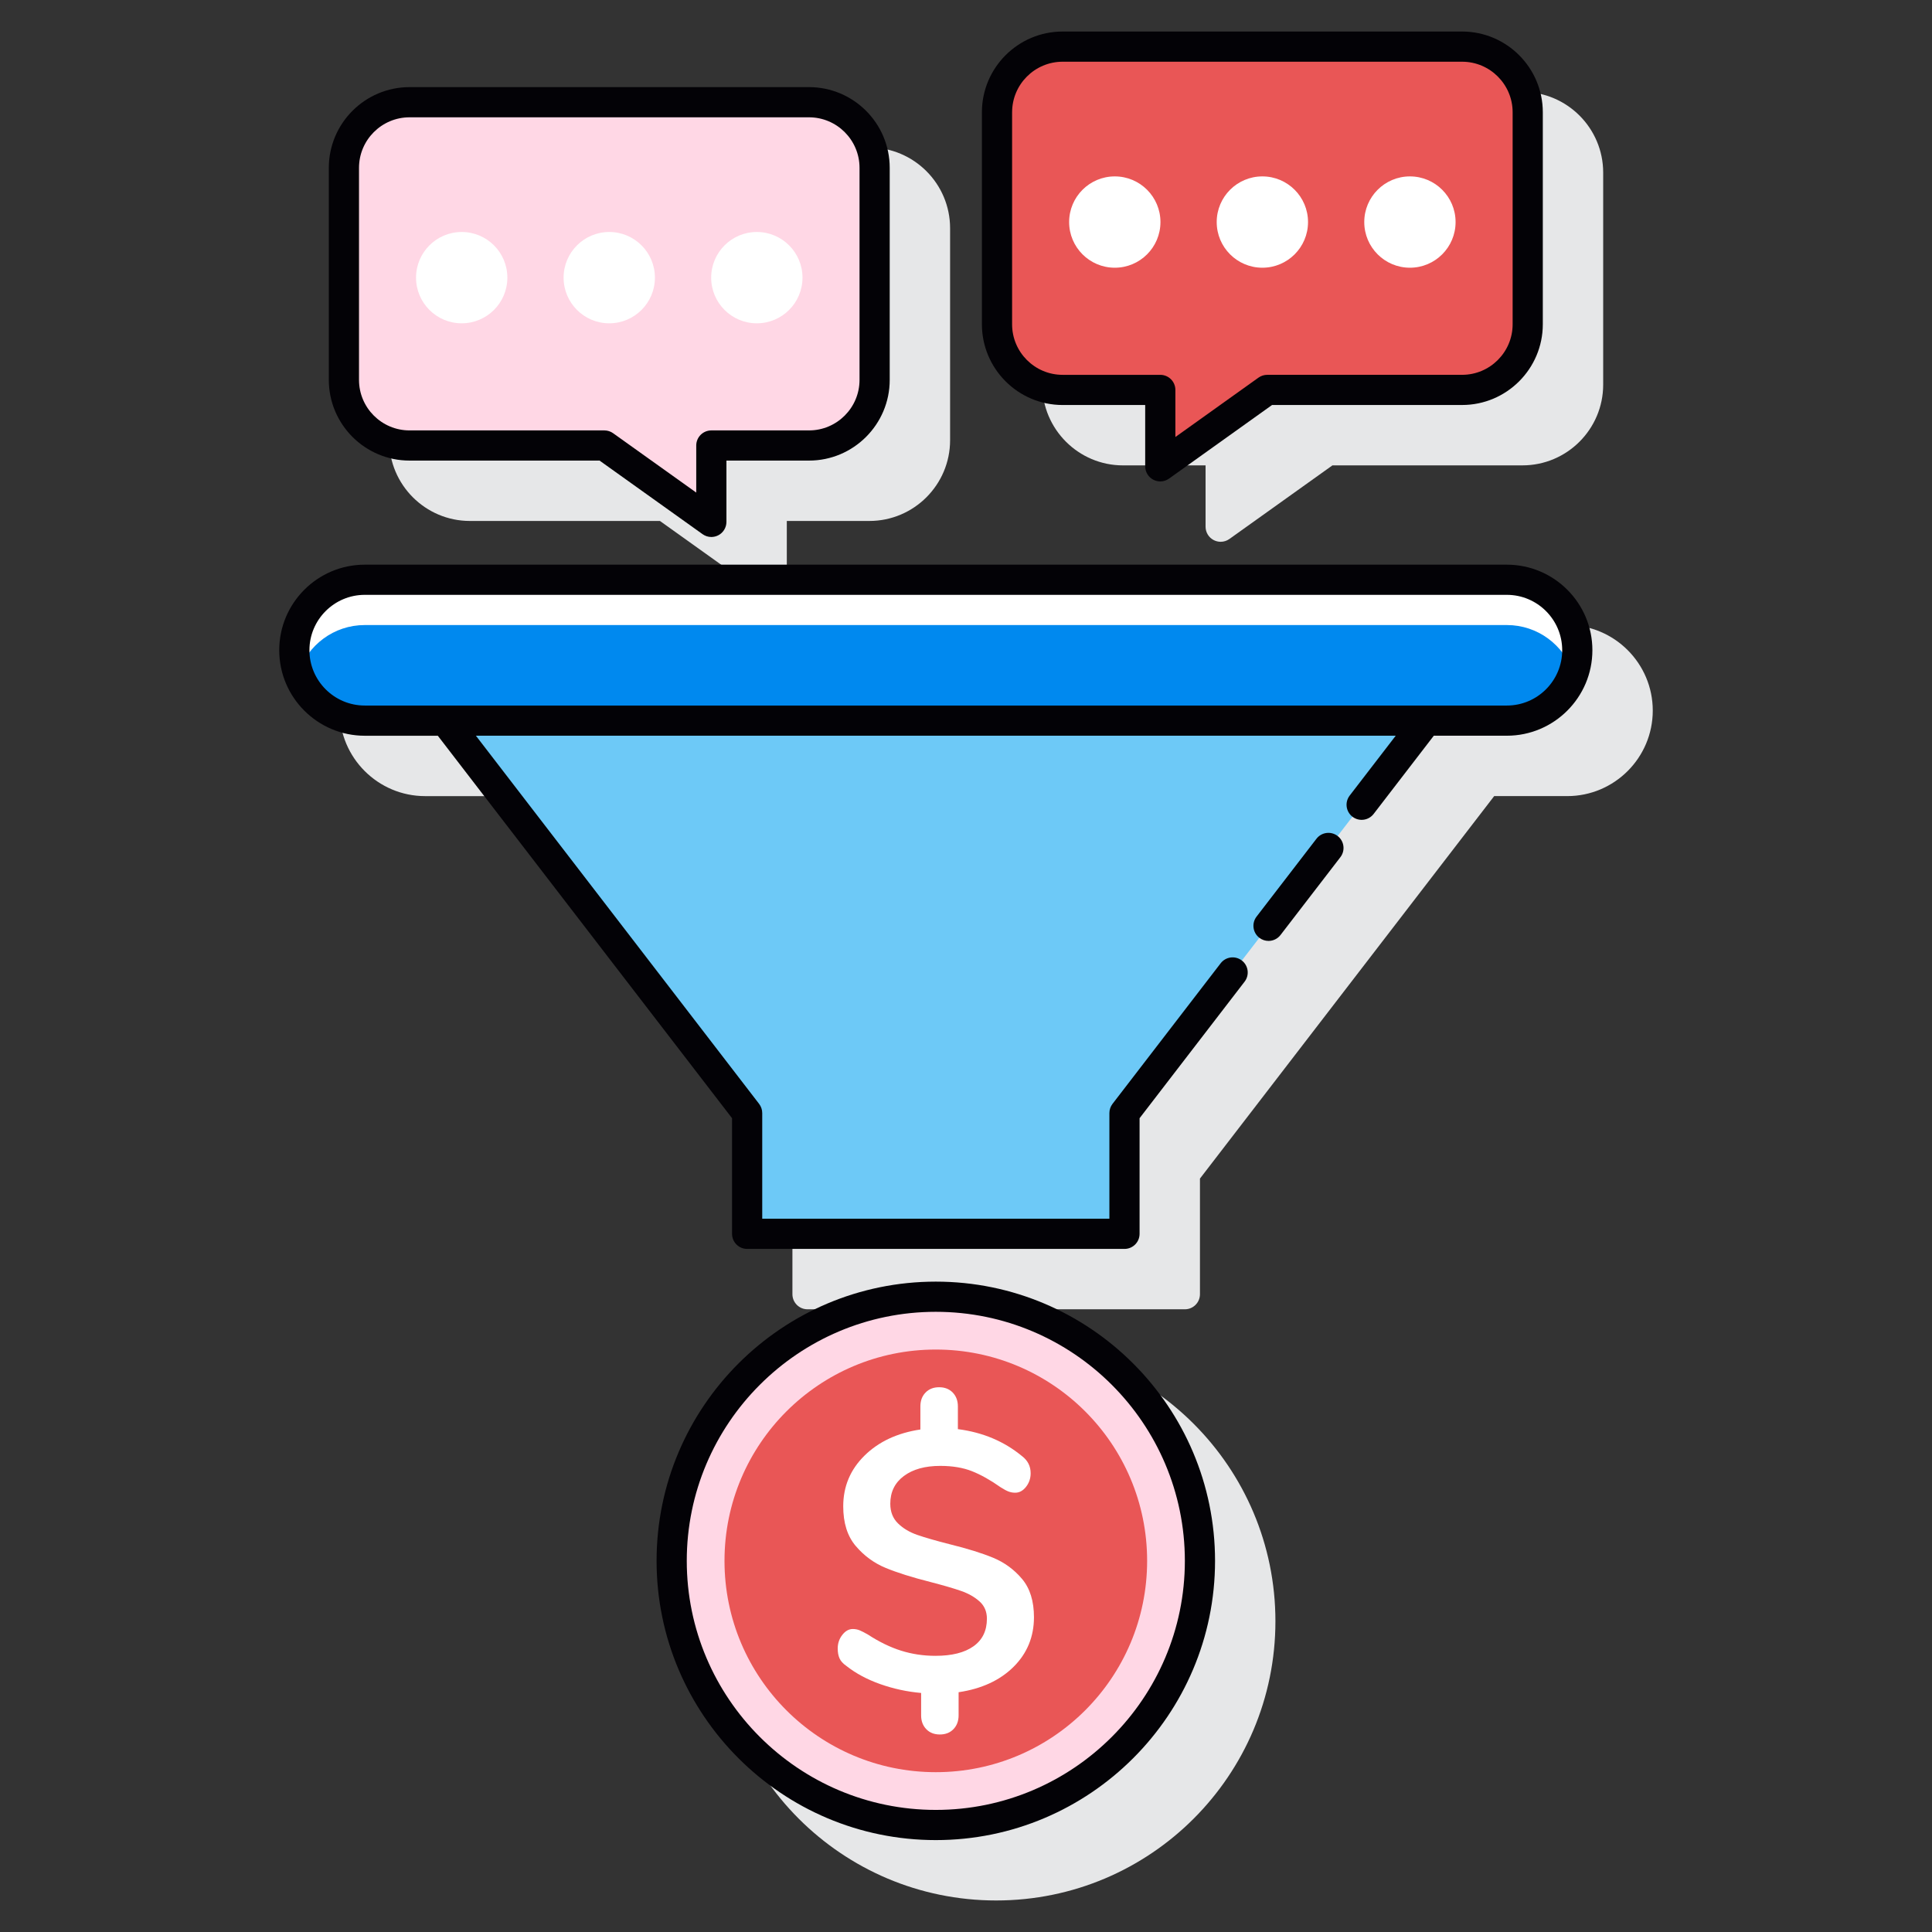
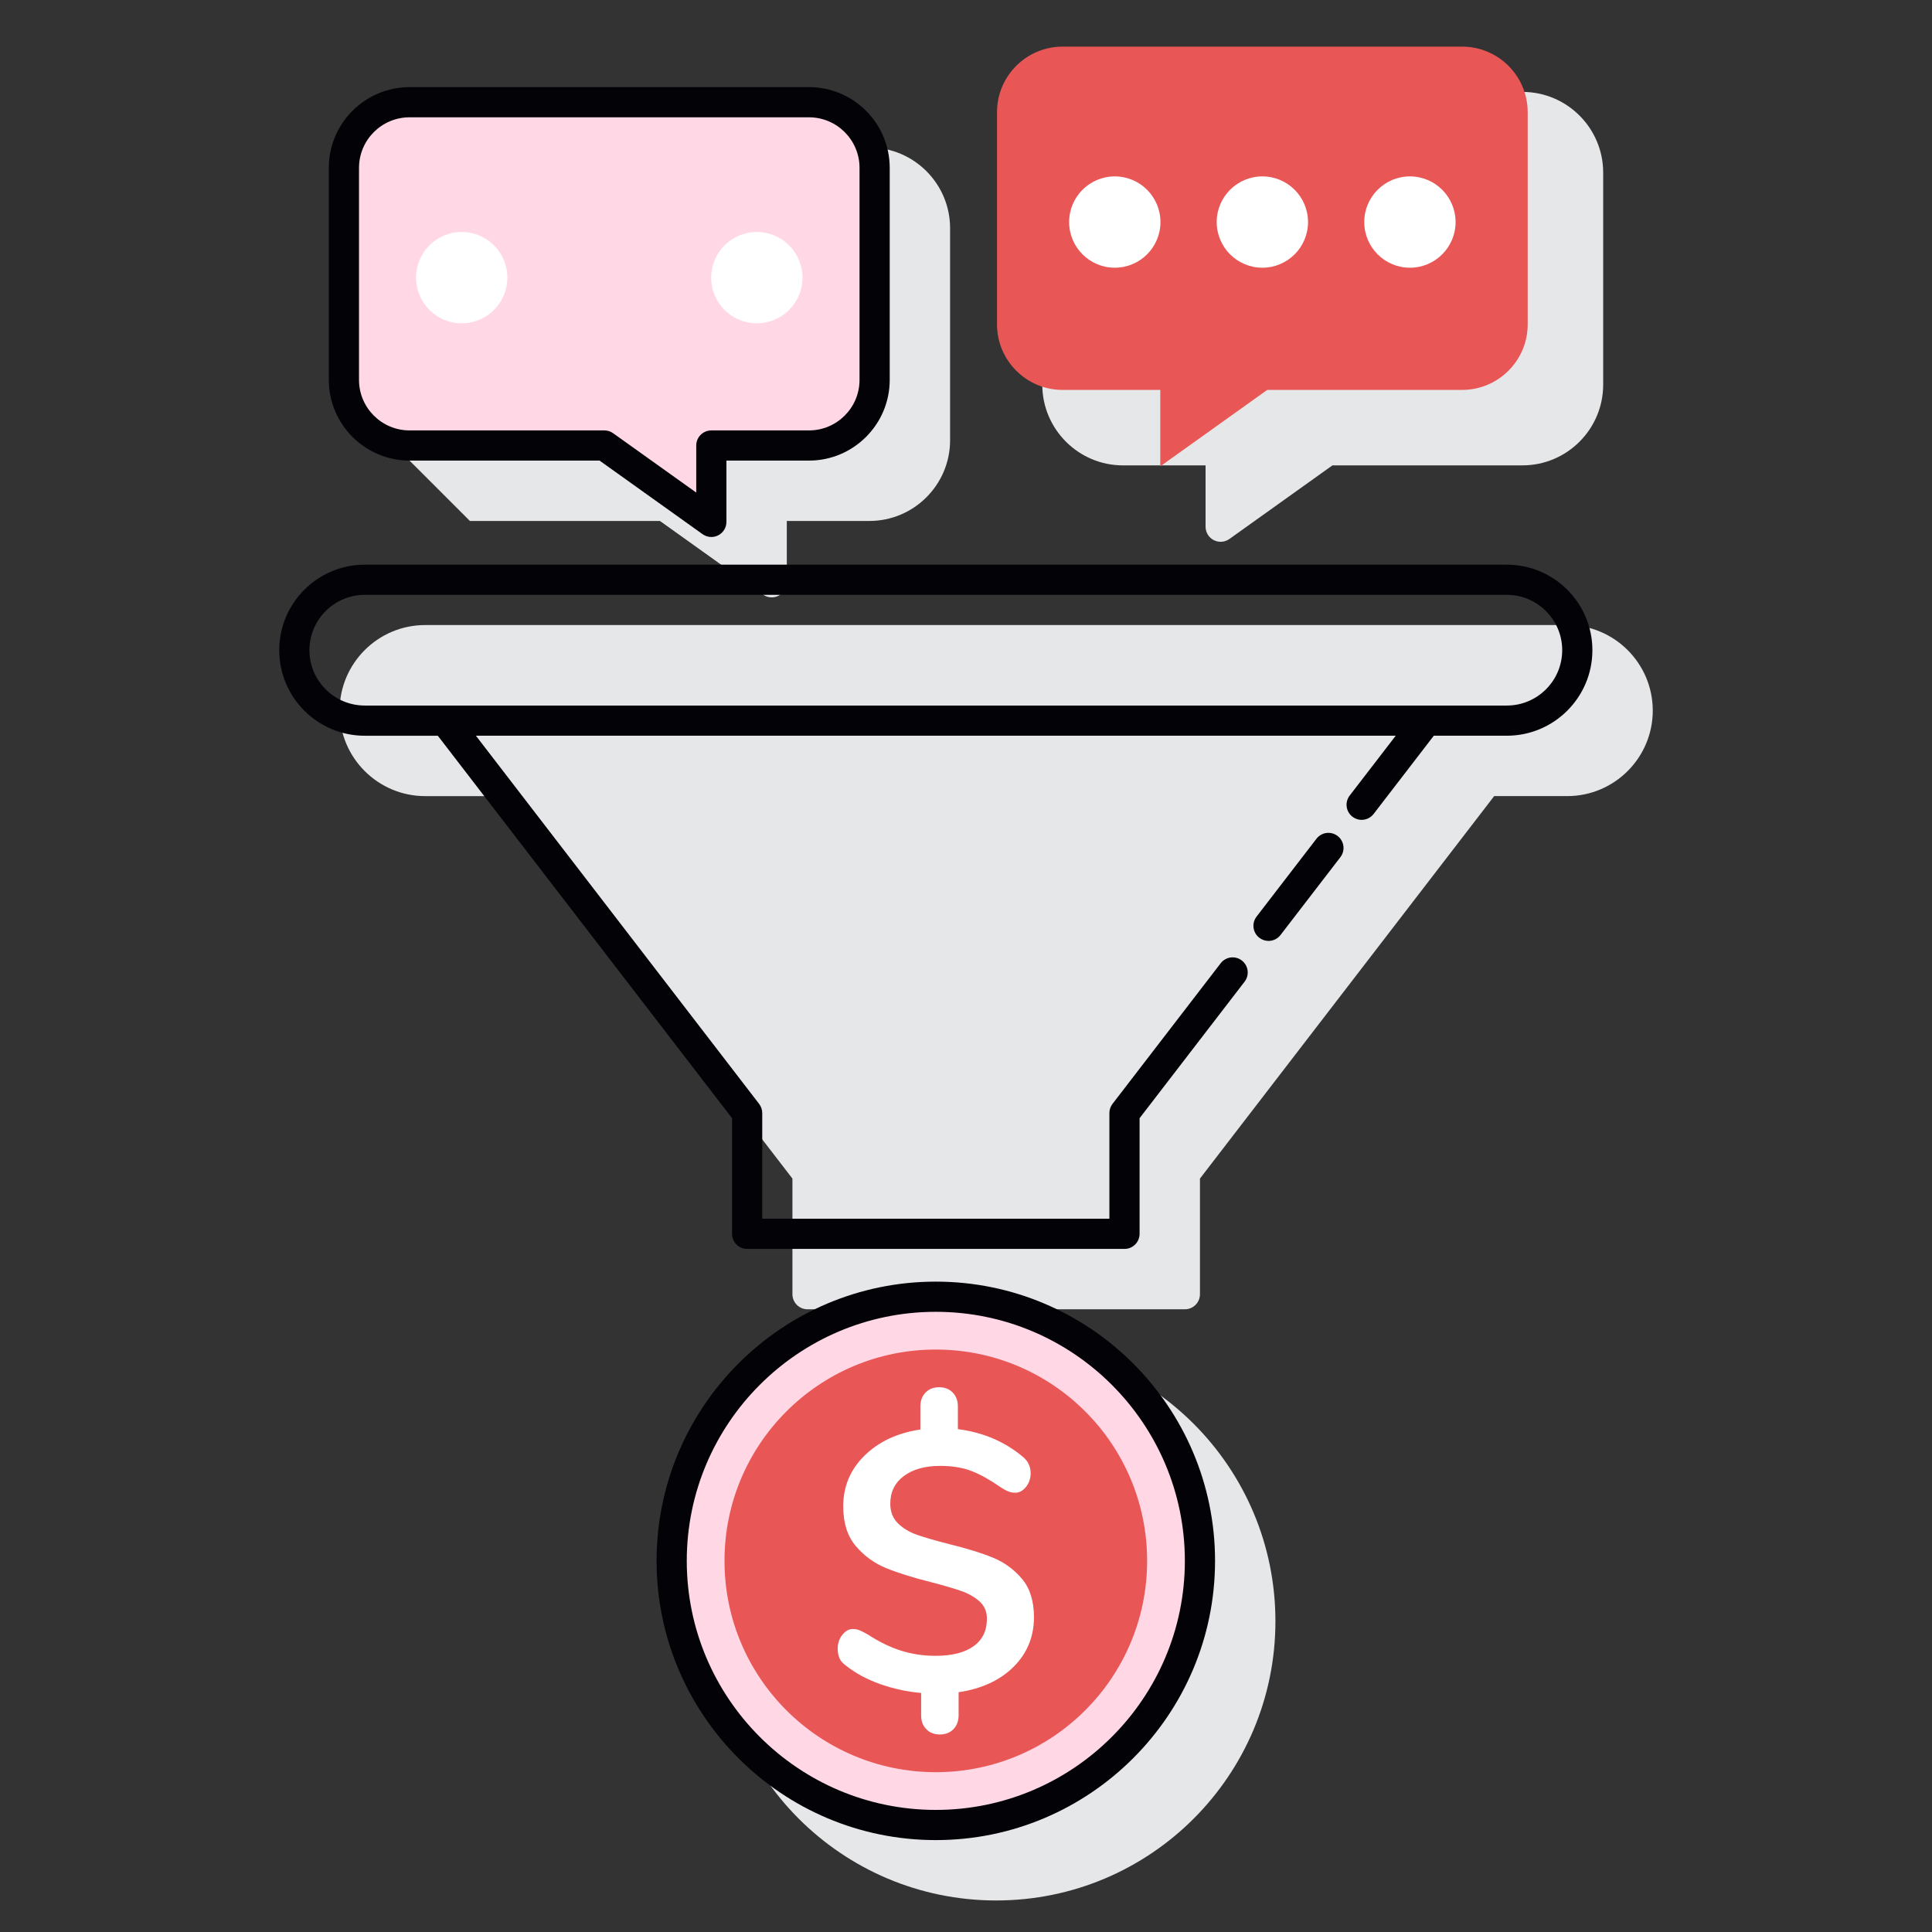
<svg xmlns="http://www.w3.org/2000/svg" version="1.1" width="512" height="512" x="0" y="0" viewBox="0 0 128 128" style="enable-background:new 0 0 512 512" xml:space="preserve" class="">
  <rect x="0" y="0" width="128" height="128" fill="#333333" stroke="none" />
  <g>
    <g>
      <g fill="#e6e7e8">
        <circle cx="66" cy="107.411" r="18.5" fill="#e6e7e8" data-original="#e6e7e8" style="" class="" />
        <path d="m103.833 41.411h-75.666c-3.125 0-5.667 2.542-5.667 5.667s2.542 5.667 5.667 5.667h4.84l19.493 25.339v7.66c0 .552.447 1 1 1h25c.553 0 1-.448 1-1v-7.66l19.493-25.34h4.84c3.125 0 5.667-2.542 5.667-5.667 0-3.124-2.542-5.666-5.667-5.666z" fill="#e6e7e8" data-original="#e6e7e8" style="" class="" />
        <path d="m74.402 30.833h5.47v4.062c0 .375.209.718.542.889.145.074.302.111.458.111.205 0 .408-.063.581-.187l6.825-4.876h12.589c2.948 0 5.348-2.399 5.348-5.348v-14.047c0-2.949-2.399-5.348-5.348-5.348h-26.465c-2.948 0-5.348 2.399-5.348 5.348v14.048c.001 2.949 2.4 5.348 5.348 5.348z" fill="#e6e7e8" data-original="#e6e7e8" style="" class="" />
-         <path d="m31.133 34.515h12.589l6.825 4.875c.173.124.376.187.581.187.156 0 .313-.037.458-.111.333-.171.542-.515.542-.889v-4.062h5.47c2.948 0 5.348-2.399 5.348-5.348v-14.047c0-2.949-2.399-5.348-5.348-5.348h-26.465c-2.948 0-5.348 2.399-5.348 5.348v14.048c0 2.948 2.4 5.347 5.348 5.347z" fill="#e6e7e8" data-original="#e6e7e8" style="" class="" />
+         <path d="m31.133 34.515h12.589l6.825 4.875c.173.124.376.187.581.187.156 0 .313-.037.458-.111.333-.171.542-.515.542-.889v-4.062h5.47c2.948 0 5.348-2.399 5.348-5.348v-14.047c0-2.949-2.399-5.348-5.348-5.348h-26.465c-2.948 0-5.348 2.399-5.348 5.348v14.048z" fill="#e6e7e8" data-original="#e6e7e8" style="" class="" />
      </g>
      <g>
        <g>
          <circle cx="62" cy="103.411" fill="#ffd7e5" r="17.5" data-original="#ffd7e5" style="" class="" />
          <circle cx="62" cy="103.411" fill="#e95656" r="14" data-original="#fa759e" style="" class="" />
          <g>
            <path d="m67.149 110.434c-.901.893-2.114 1.453-3.639 1.68v1.534c0 .373-.114.677-.341.913-.227.235-.528.353-.901.353-.374 0-.674-.118-.901-.353-.227-.236-.34-.54-.34-.913v-1.485c-.926-.081-1.826-.275-2.702-.584s-1.631-.714-2.264-1.217c-.211-.146-.357-.309-.438-.487-.081-.179-.122-.398-.122-.658 0-.341.101-.641.304-.901s.434-.39.694-.39c.162 0 .312.028.451.085.138.057.32.15.548.28.746.487 1.481.844 2.203 1.071s1.481.341 2.276.341c1.087 0 1.927-.211 2.52-.633.592-.422.888-1.031.888-1.826 0-.471-.162-.852-.487-1.144s-.73-.524-1.217-.694-1.169-.369-2.045-.596c-1.217-.308-2.208-.621-2.97-.937-.763-.317-1.42-.799-1.972-1.448s-.828-1.525-.828-2.629c0-1.315.471-2.434 1.412-3.36.941-.925 2.175-1.501 3.7-1.728v-1.534c0-.373.113-.677.341-.913.227-.235.527-.353.901-.353.373 0 .673.118.901.353.227.236.341.54.341.913v1.51c1.639.211 3.051.803 4.236 1.777.39.292.585.674.585 1.144 0 .341-.102.641-.305.901s-.443.39-.718.39c-.146 0-.289-.024-.426-.073s-.32-.146-.547-.292c-.666-.47-1.295-.823-1.887-1.059-.592-.235-1.294-.353-2.105-.353-1.007 0-1.81.223-2.41.669-.601.447-.901 1.059-.901 1.838 0 .536.17.97.511 1.303s.77.588 1.29.767c.519.179 1.225.381 2.118.609 1.185.292 2.15.593 2.897.901.747.309 1.384.775 1.912 1.4.527.625.791 1.473.791 2.544-.003 1.296-.454 2.392-1.354 3.284z" fill="#ffffff" data-original="#ffffff" style="" class="" />
          </g>
        </g>
-         <path d="m99.833 47.744h-75.666c-2.577 0-4.667-2.089-4.667-4.667 0-2.577 2.089-4.667 4.667-4.667h75.667c2.577 0 4.667 2.089 4.667 4.667-.001 2.578-2.09 4.667-4.668 4.667z" fill="#0089ef" data-original="#0089ef" style="" class="" />
-         <path d="m24.167 41.411h75.667c2.049 0 3.771 1.33 4.398 3.167.162-.473.268-.972.268-1.5 0-2.577-2.089-4.667-4.667-4.667h-75.666c-2.577 0-4.667 2.089-4.667 4.667 0 .528.107 1.027.268 1.5.628-1.838 2.349-3.167 4.399-3.167z" fill="#ffffff" data-original="#ffffff" style="" class="" />
-         <path d="m94.5 47.744h-65l20 26v8h25v-8z" fill="#6dc9f7" data-original="#6dc9f7" style="" class="" />
        <g>
          <g>
            <path d="m96.867 3.089h-26.465c-2.401 0-4.348 1.947-4.348 4.348v14.048c0 2.401 1.947 4.348 4.348 4.348h6.469v5.062l7.086-5.062h12.909c2.401 0 4.348-1.947 4.348-4.348v-14.048c.001-2.401-1.946-4.348-4.347-4.348z" fill="#e95656" data-original="#fa759e" style="" class="" />
            <g fill="#fff">
              <circle cx="73.858" cy="14.712" r="3.025" fill="#ffffff" data-original="#ffffff" style="" class="" />
              <circle cx="83.635" cy="14.712" r="3.025" fill="#ffffff" data-original="#ffffff" style="" class="" />
              <circle cx="93.411" cy="14.712" r="3.025" fill="#ffffff" data-original="#ffffff" style="" class="" />
            </g>
          </g>
          <g>
            <path d="m27.133 6.772h26.465c2.401 0 4.348 1.947 4.348 4.348v14.048c0 2.401-1.947 4.348-4.348 4.348h-6.469v5.062l-7.086-5.062h-12.91c-2.401 0-4.348-1.947-4.348-4.348v-14.048c0-2.402 1.947-4.348 4.348-4.348z" fill="#ffd7e5" data-original="#ffd7e5" style="" class="" />
            <g fill="#fff">
              <circle cx="50.142" cy="18.395" r="3.025" fill="#ffffff" data-original="#ffffff" style="" class="" />
-               <circle cx="40.365" cy="18.395" r="3.025" fill="#ffffff" data-original="#ffffff" style="" class="" />
              <circle cx="30.589" cy="18.395" r="3.025" fill="#ffffff" data-original="#ffffff" style="" class="" />
            </g>
          </g>
        </g>
        <g fill="#3a2c60">
          <path d="m62 84.911c-10.201 0-18.5 8.299-18.5 18.5s8.299 18.5 18.5 18.5 18.5-8.299 18.5-18.5-8.299-18.5-18.5-18.5zm0 35c-9.098 0-16.5-7.402-16.5-16.5s7.402-16.5 16.5-16.5 16.5 7.402 16.5 16.5-7.402 16.5-16.5 16.5z" fill="#030206" data-original="#3a2c60" style="" class="" />
          <path d="m99.833 37.411h-75.666c-3.125 0-5.667 2.542-5.667 5.667s2.542 5.667 5.667 5.667h4.84l19.493 25.339v7.66c0 .552.447 1 1 1h25c.553 0 1-.448 1-1v-7.66l6.958-9.046c.336-.438.255-1.066-.184-1.402-.438-.338-1.065-.255-1.402.183l-7.165 9.315c-.134.175-.207.389-.207.61v7h-23v-7c0-.221-.073-.435-.207-.61l-18.762-24.39h60.939l-3.05 3.964c-.336.438-.255 1.066.184 1.402.437.336 1.064.254 1.402-.183l3.987-5.184h4.84c3.125 0 5.667-2.542 5.667-5.667 0-3.123-2.542-5.665-5.667-5.665zm0 9.333h-75.666c-2.022 0-3.667-1.645-3.667-3.667 0-2.021 1.645-3.667 3.667-3.667h75.666c2.022 0 3.667 1.645 3.667 3.667s-1.645 3.667-3.667 3.667z" fill="#030206" data-original="#3a2c60" style="" class="" />
-           <path d="m70.402 26.833h5.47v4.062c0 .375.209.718.542.889.145.074.302.111.458.111.205 0 .408-.063.581-.187l6.825-4.876h12.589c2.948 0 5.348-2.399 5.348-5.348v-14.047c0-2.949-2.399-5.348-5.348-5.348h-26.465c-2.948 0-5.348 2.399-5.348 5.348v14.048c.001 2.949 2.4 5.348 5.348 5.348zm-3.347-19.396c0-1.846 1.502-3.348 3.348-3.348h26.465c1.846 0 3.348 1.502 3.348 3.348v14.048c0 1.846-1.502 3.348-3.348 3.348h-12.91c-.208 0-.412.065-.581.187l-5.505 3.933v-3.119c0-.552-.447-1-1-1h-6.47c-1.846 0-3.348-1.502-3.348-3.348v-14.049z" fill="#030206" data-original="#3a2c60" style="" class="" />
          <path d="m27.133 30.515h12.589l6.825 4.875c.173.124.376.187.581.187.156 0 .313-.037.458-.111.333-.171.542-.515.542-.889v-4.062h5.47c2.948 0 5.348-2.399 5.348-5.348v-14.047c0-2.949-2.399-5.348-5.348-5.348h-26.465c-2.948 0-5.348 2.399-5.348 5.348v14.048c0 2.948 2.4 5.347 5.348 5.347zm-3.348-19.395c0-1.846 1.502-3.348 3.348-3.348h26.465c1.846 0 3.348 1.502 3.348 3.348v14.048c0 1.846-1.502 3.348-3.348 3.348h-6.47c-.553 0-1 .448-1 1v3.119l-5.505-3.932c-.169-.122-.373-.187-.581-.187h-12.909c-1.846 0-3.348-1.502-3.348-3.348z" fill="#030206" data-original="#3a2c60" style="" class="" />
          <path d="m87.219 55.569-3.969 5.159c-.336.438-.255 1.066.184 1.402.182.14.396.208.608.208.3 0 .597-.134.794-.39l3.969-5.159c.336-.438.255-1.066-.184-1.402-.437-.338-1.065-.256-1.402.182z" fill="#030206" data-original="#3a2c60" style="" class="" />
        </g>
      </g>
    </g>
  </g>
</svg>